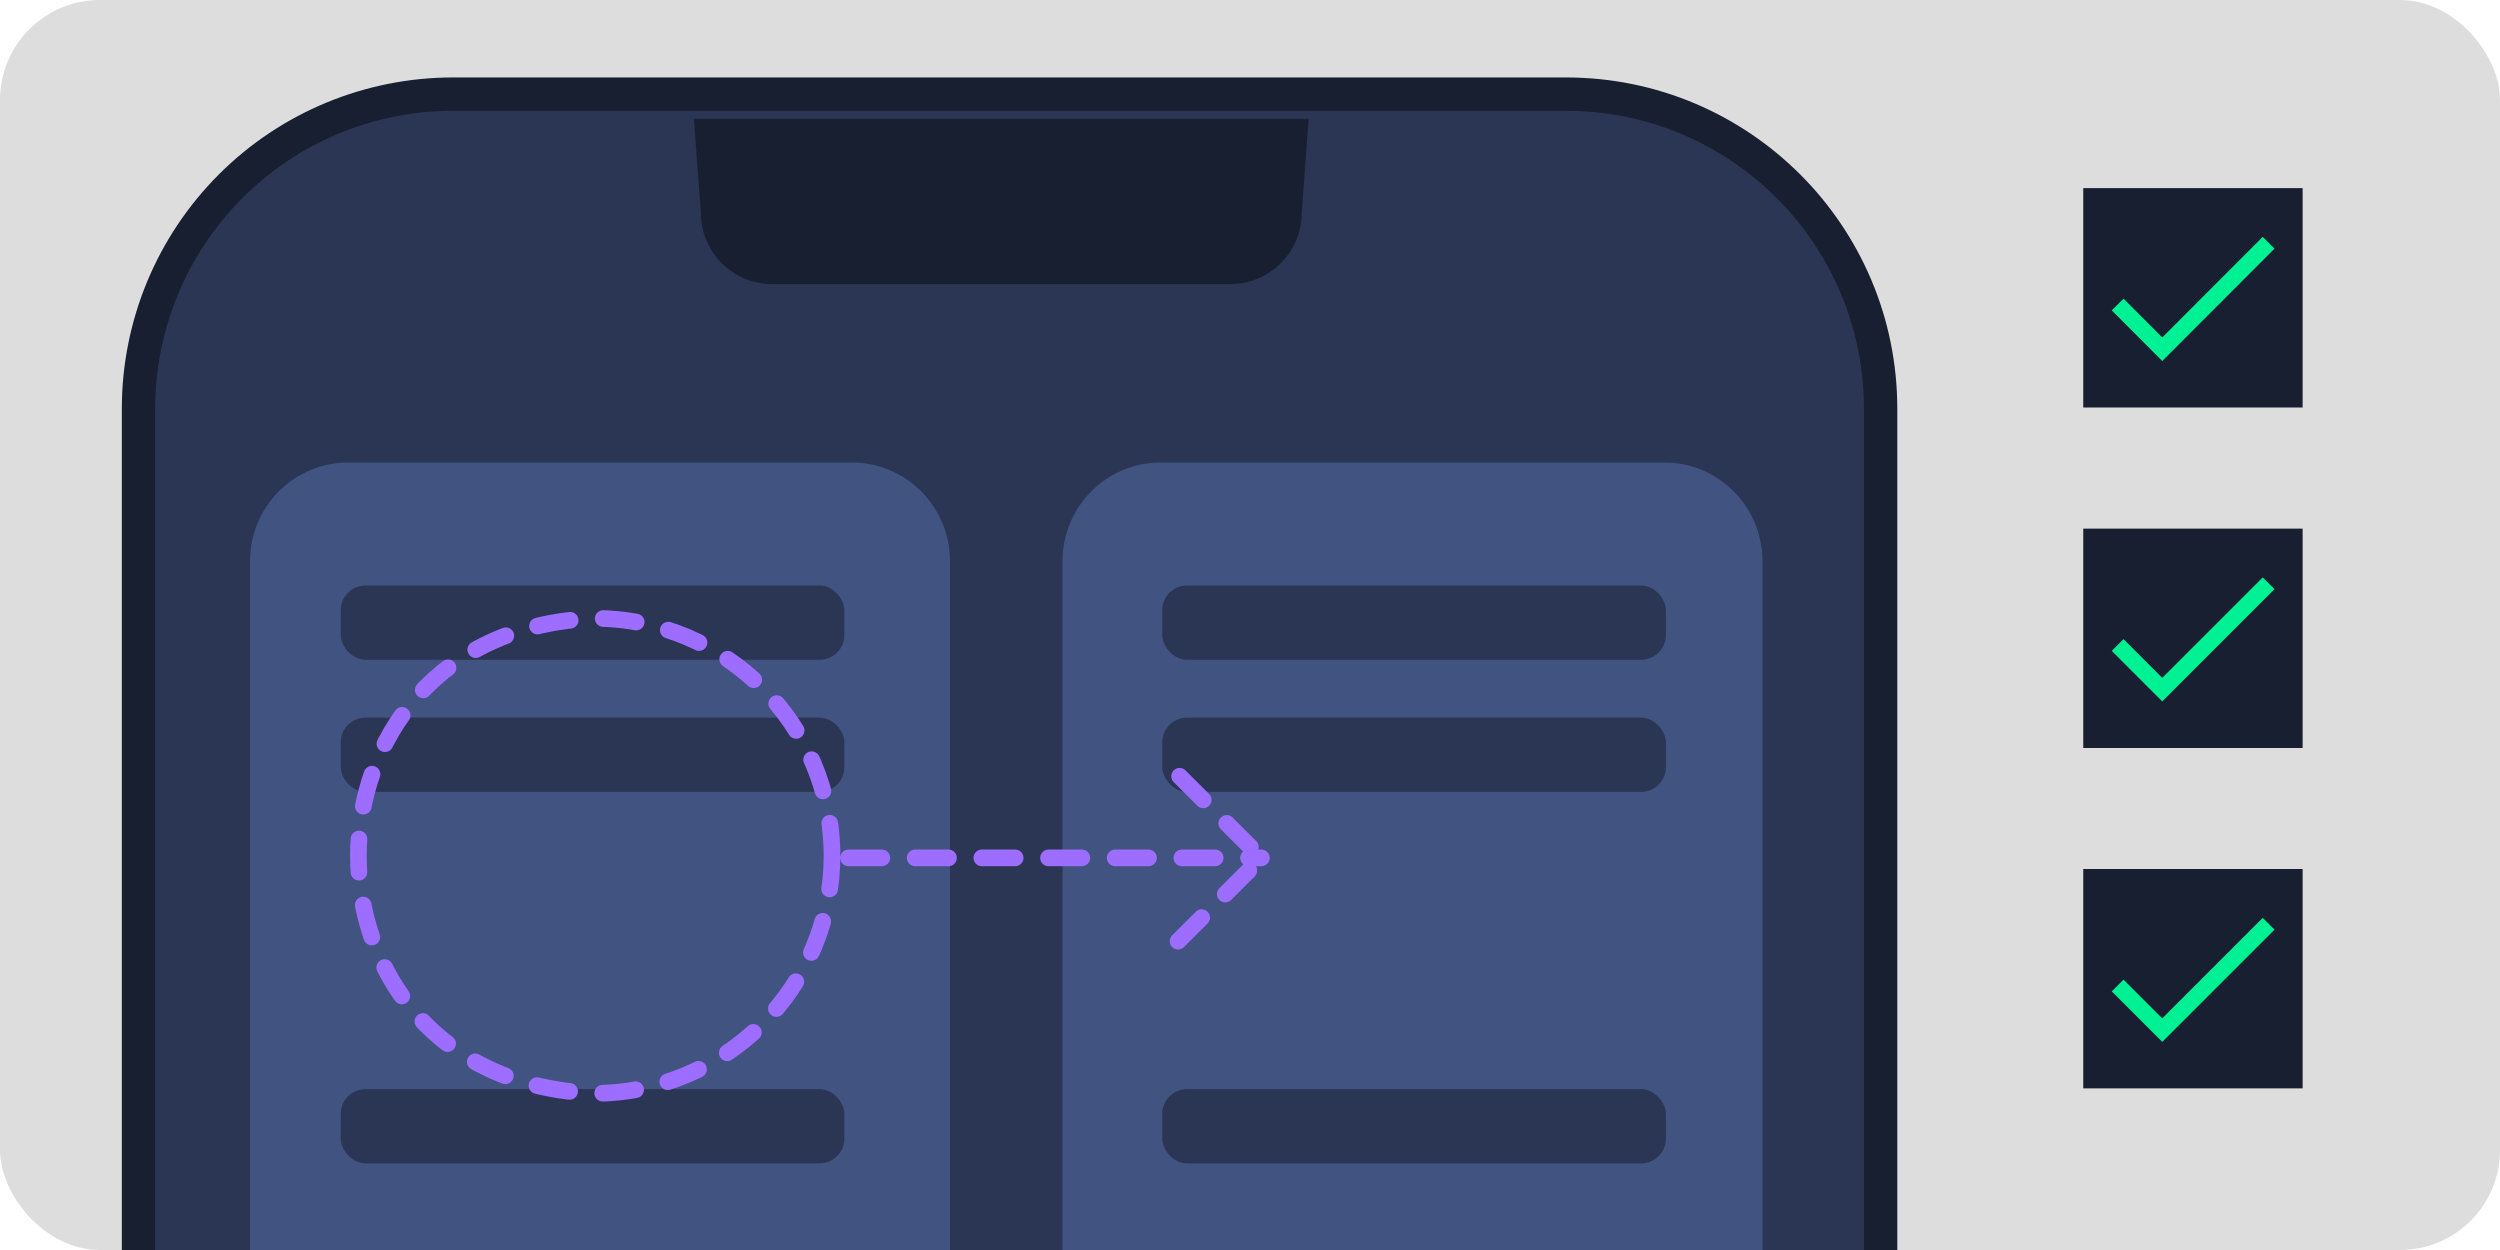
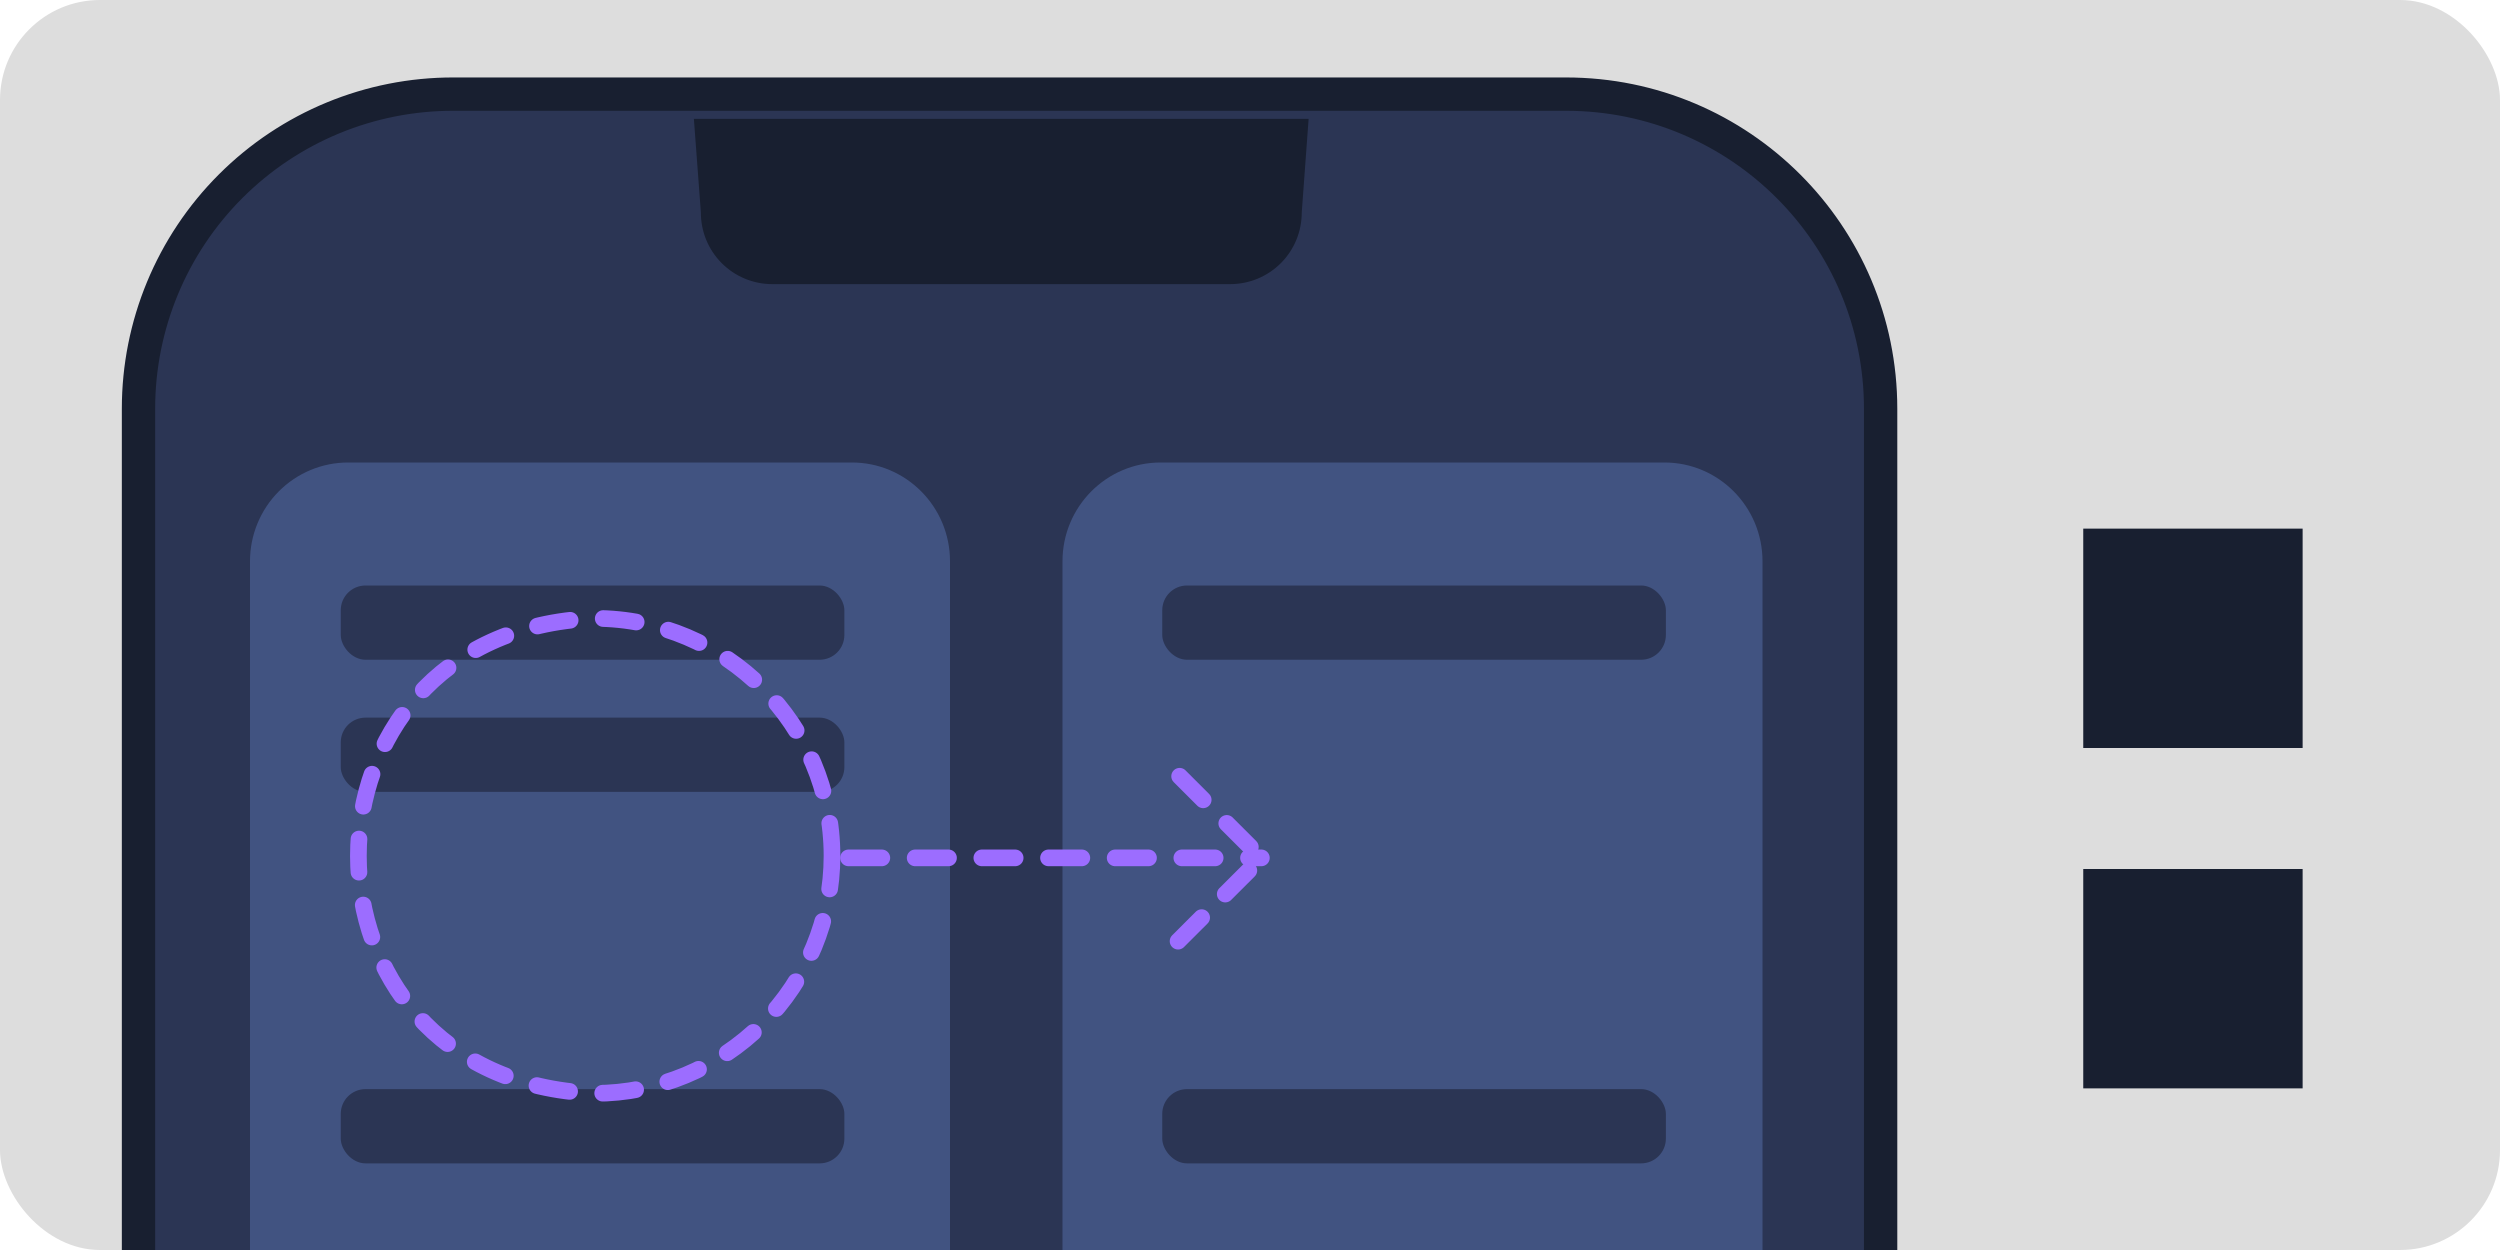
<svg xmlns="http://www.w3.org/2000/svg" width="300px" height="150px" viewBox="0 0 300 150" version="1.1">
  <title>gr-mat-2</title>
  <desc>Created with Sketch.</desc>
  <defs />
  <g id="Page-1" stroke="none" stroke-width="1" fill="none" fill-rule="evenodd">
    <g id="gr-mat-2">
      <rect id="Rectangle-path" fill="#DDDDDD" fill-rule="nonzero" x="0" y="0" width="300" height="150" rx="12" />
      <path d="M225.675,150 L225.675,49.05 C225.675,28.198 208.772,11.295 187.92,11.295 L54.42,11.295 C44.398,11.279 34.781,15.25 27.69,22.333 C20.599,29.415 16.616,39.028 16.62,49.05 L16.62,150" id="Shape" stroke="#181F30" stroke-width="4" fill="#2B3554" fill-rule="nonzero" />
      <path d="M147.645,34.095 L92.67,34.095 C90.393,34.095 88.21,33.189 86.603,31.576 C84.996,29.963 84.097,27.777 84.105,25.5 L83.265,14.265 L157.035,14.265 L156.21,25.5 C156.214,27.776 155.314,29.959 153.708,31.571 C152.101,33.183 149.921,34.091 147.645,34.095 Z" id="Shape" fill="#181F30" fill-rule="nonzero" />
      <path d="M41.788,55.5 L102.227,55.5 C108.729,55.5 114,60.806 114,67.352 L114,150 L30,150 L30,67.352 C30,64.206 31.242,61.189 33.454,58.966 C35.665,56.743 38.663,55.496 41.788,55.5 L41.788,55.5 Z" id="Shape" fill="#415381" fill-rule="nonzero" />
      <path d="M139.276,55.5 L199.724,55.5 C206.228,55.5 211.5,60.806 211.5,67.352 L211.5,150 L127.5,150 L127.5,67.352 C127.5,60.806 132.772,55.5 139.276,55.5 L139.276,55.5 Z" id="Shape" fill="#415381" fill-rule="nonzero" />
      <rect id="Rectangle-path" fill="#2B3554" fill-rule="nonzero" x="40.89" y="70.26" width="60.435" height="8.91" rx="2.97" />
      <rect id="Rectangle-path" fill="#2B3554" fill-rule="nonzero" x="40.89" y="86.115" width="60.435" height="8.91" rx="2.97" />
      <rect id="Rectangle-path" fill="#2B3554" fill-rule="nonzero" x="40.89" y="130.695" width="60.435" height="8.91" rx="2.97" />
      <rect id="Rectangle-path" fill="#2B3554" fill-rule="nonzero" x="139.47" y="70.26" width="60.435" height="8.91" rx="2.97" />
-       <rect id="Rectangle-path" fill="#2B3554" fill-rule="nonzero" x="139.47" y="86.115" width="60.435" height="8.91" rx="2.97" />
      <rect id="Rectangle-path" fill="#2B3554" fill-rule="nonzero" x="139.47" y="130.695" width="60.435" height="8.91" rx="2.97" />
      <path d="M99.84,102.705 C99.84,110.264 96.837,117.513 91.493,122.858 C86.148,128.202 78.899,131.205 71.34,131.205 C33.555,129.705 33.57,75.705 71.34,74.205 C87.08,74.205 99.84,86.965 99.84,102.705 Z" id="Shape" stroke="#9C6DFF" stroke-width="2" stroke-linecap="round" stroke-linejoin="round" stroke-dasharray="3.98" />
      <path d="M101.82,102.945 L151.365,102.945" id="Shape" stroke="#9C6DFF" stroke-width="2" stroke-linecap="round" stroke-linejoin="round" stroke-dasharray="4" />
      <polyline id="Shape" stroke="#9C6DFF" stroke-width="2" stroke-linecap="round" stroke-linejoin="round" stroke-dasharray="4" points="141.555 93.15 151.365 102.96 140.85 113.46" />
-       <rect id="Rectangle-path" fill="#181F30" fill-rule="nonzero" x="249.99" y="22.575" width="26.325" height="26.325" />
      <rect id="Rectangle-path" fill="#181F30" fill-rule="nonzero" x="249.99" y="63.435" width="26.325" height="26.325" />
      <rect id="Rectangle-path" fill="#181F30" fill-rule="nonzero" x="249.99" y="104.28" width="26.325" height="26.325" />
-       <polyline id="Shape" stroke="#00F094" stroke-width="2" points="254.115 36.54 259.47 41.91 272.235 29.13" />
-       <polyline id="Shape" stroke="#00F094" stroke-width="2" points="254.115 77.4 259.47 82.755 272.235 69.99" />
-       <polyline id="Shape" stroke="#00F094" stroke-width="2" points="254.115 118.26 259.47 123.615 272.235 110.85" />
    </g>
  </g>
</svg>